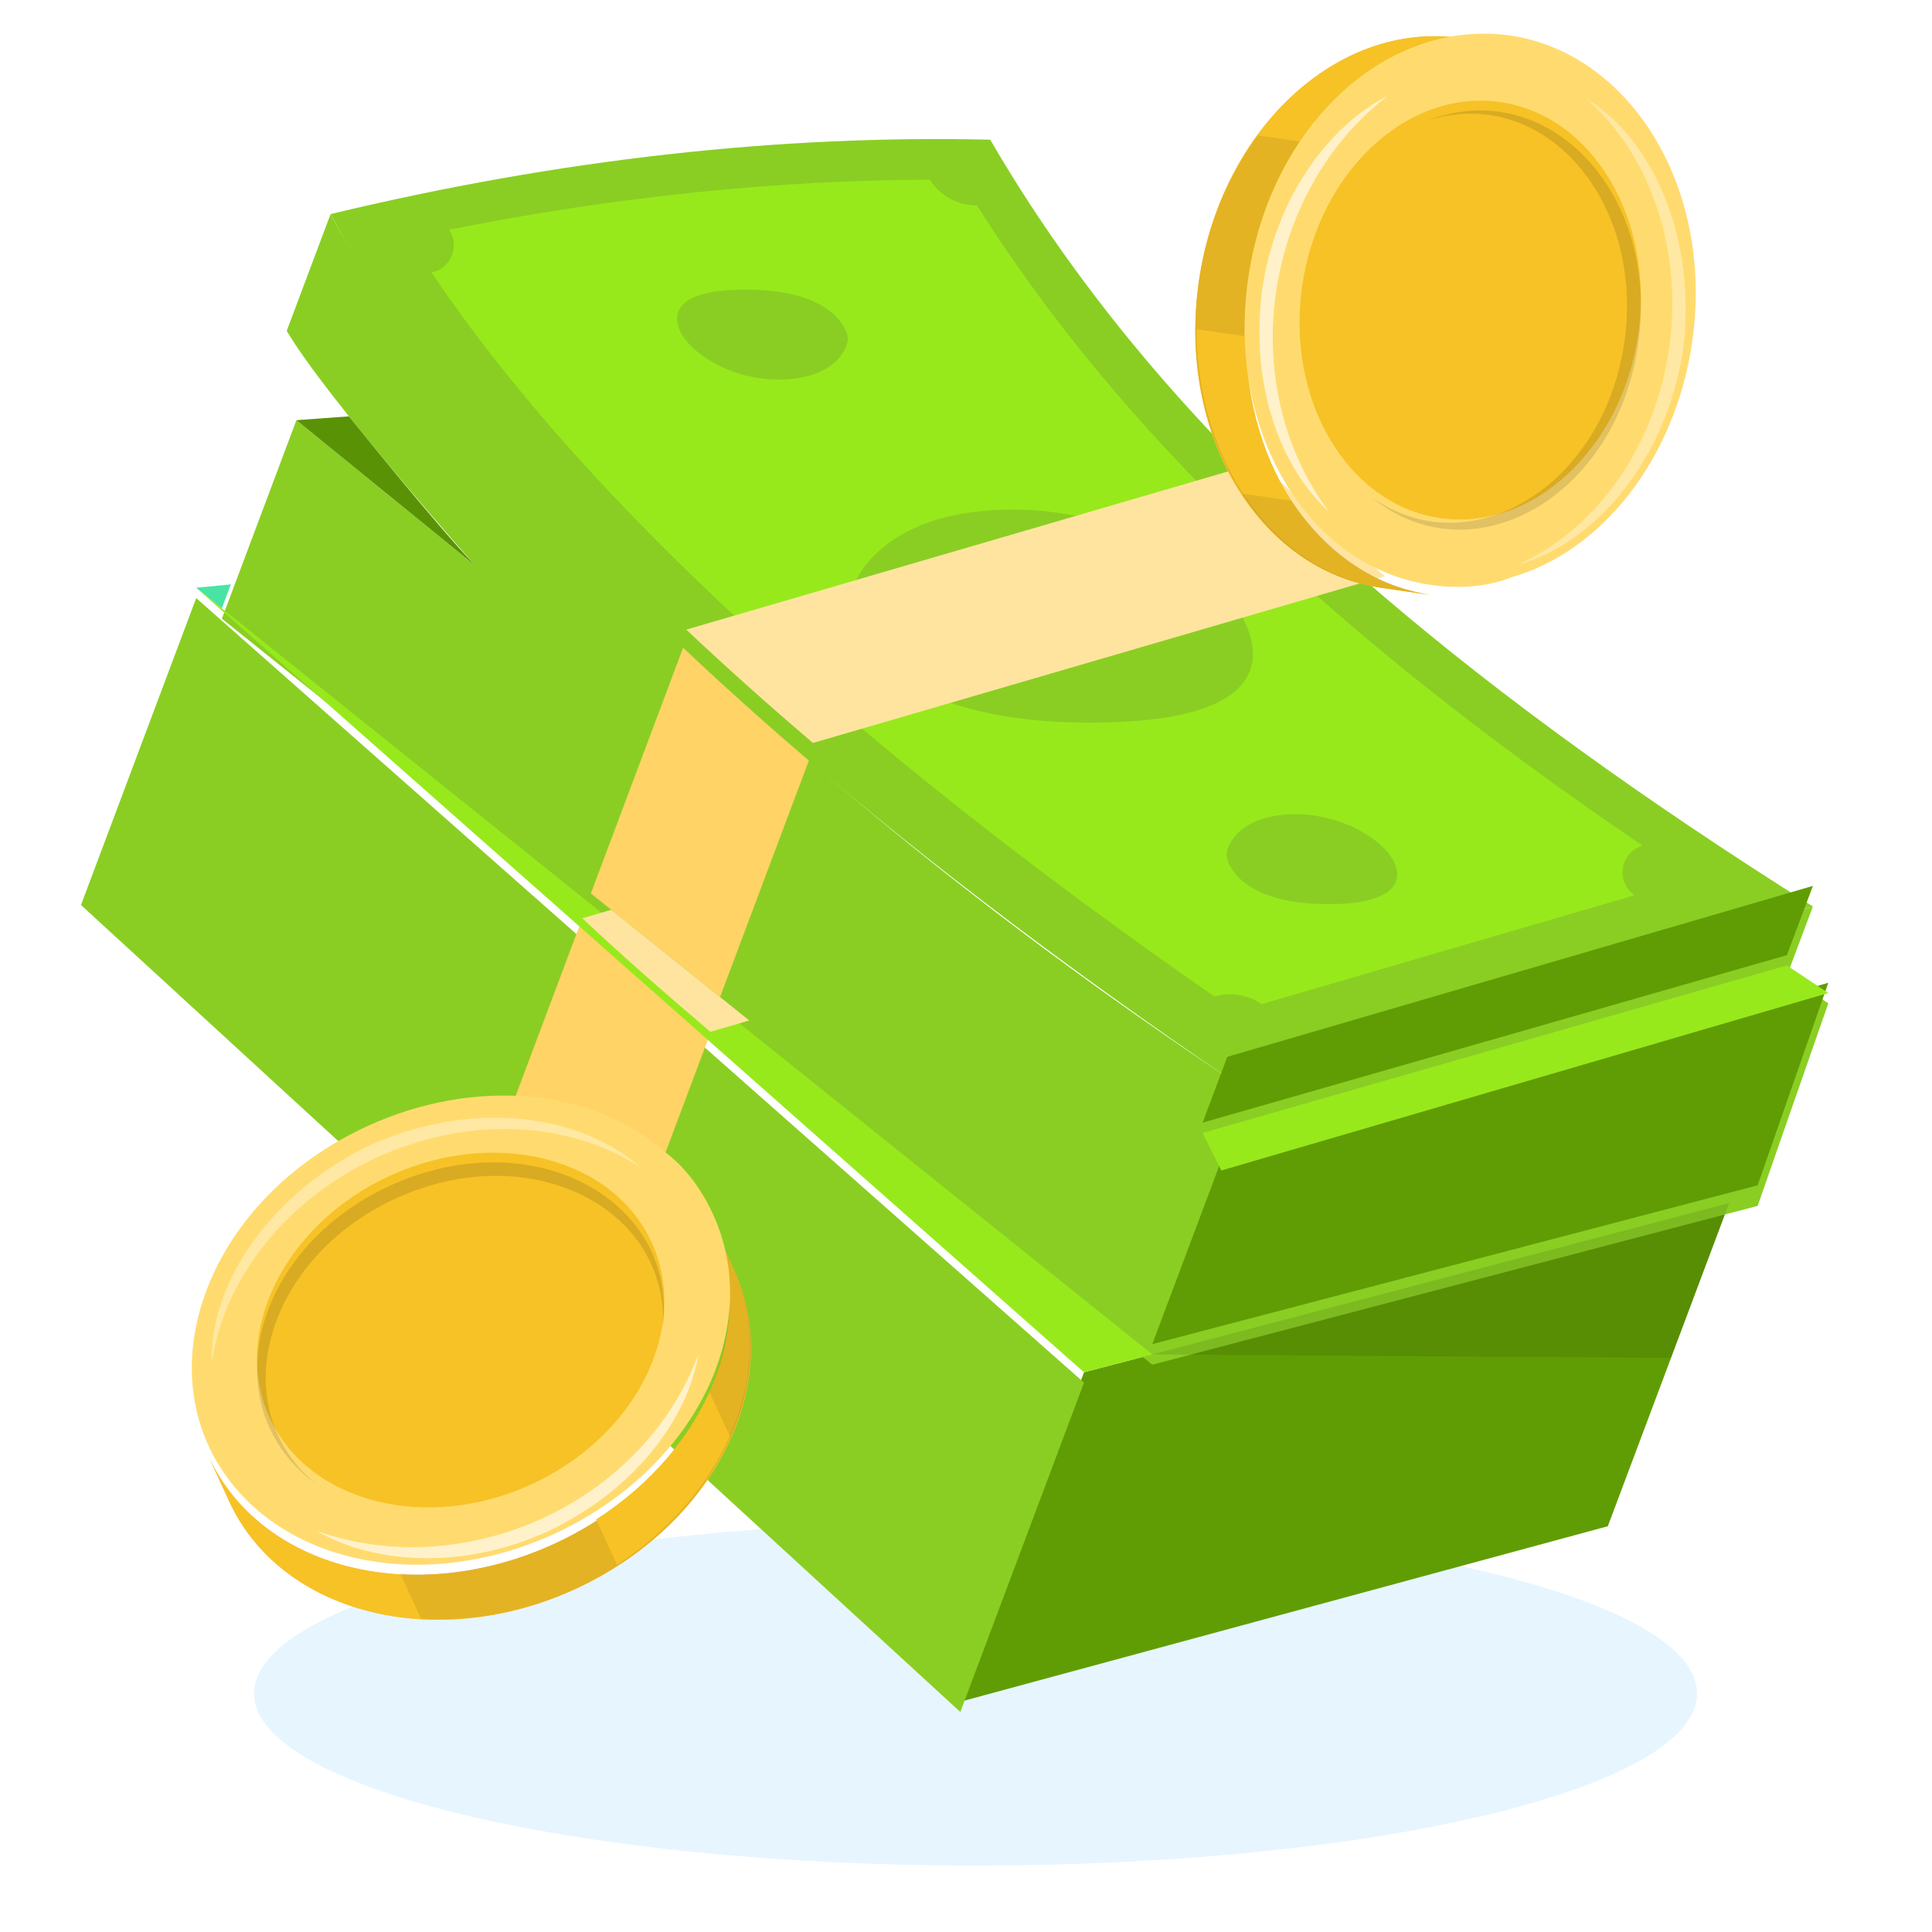
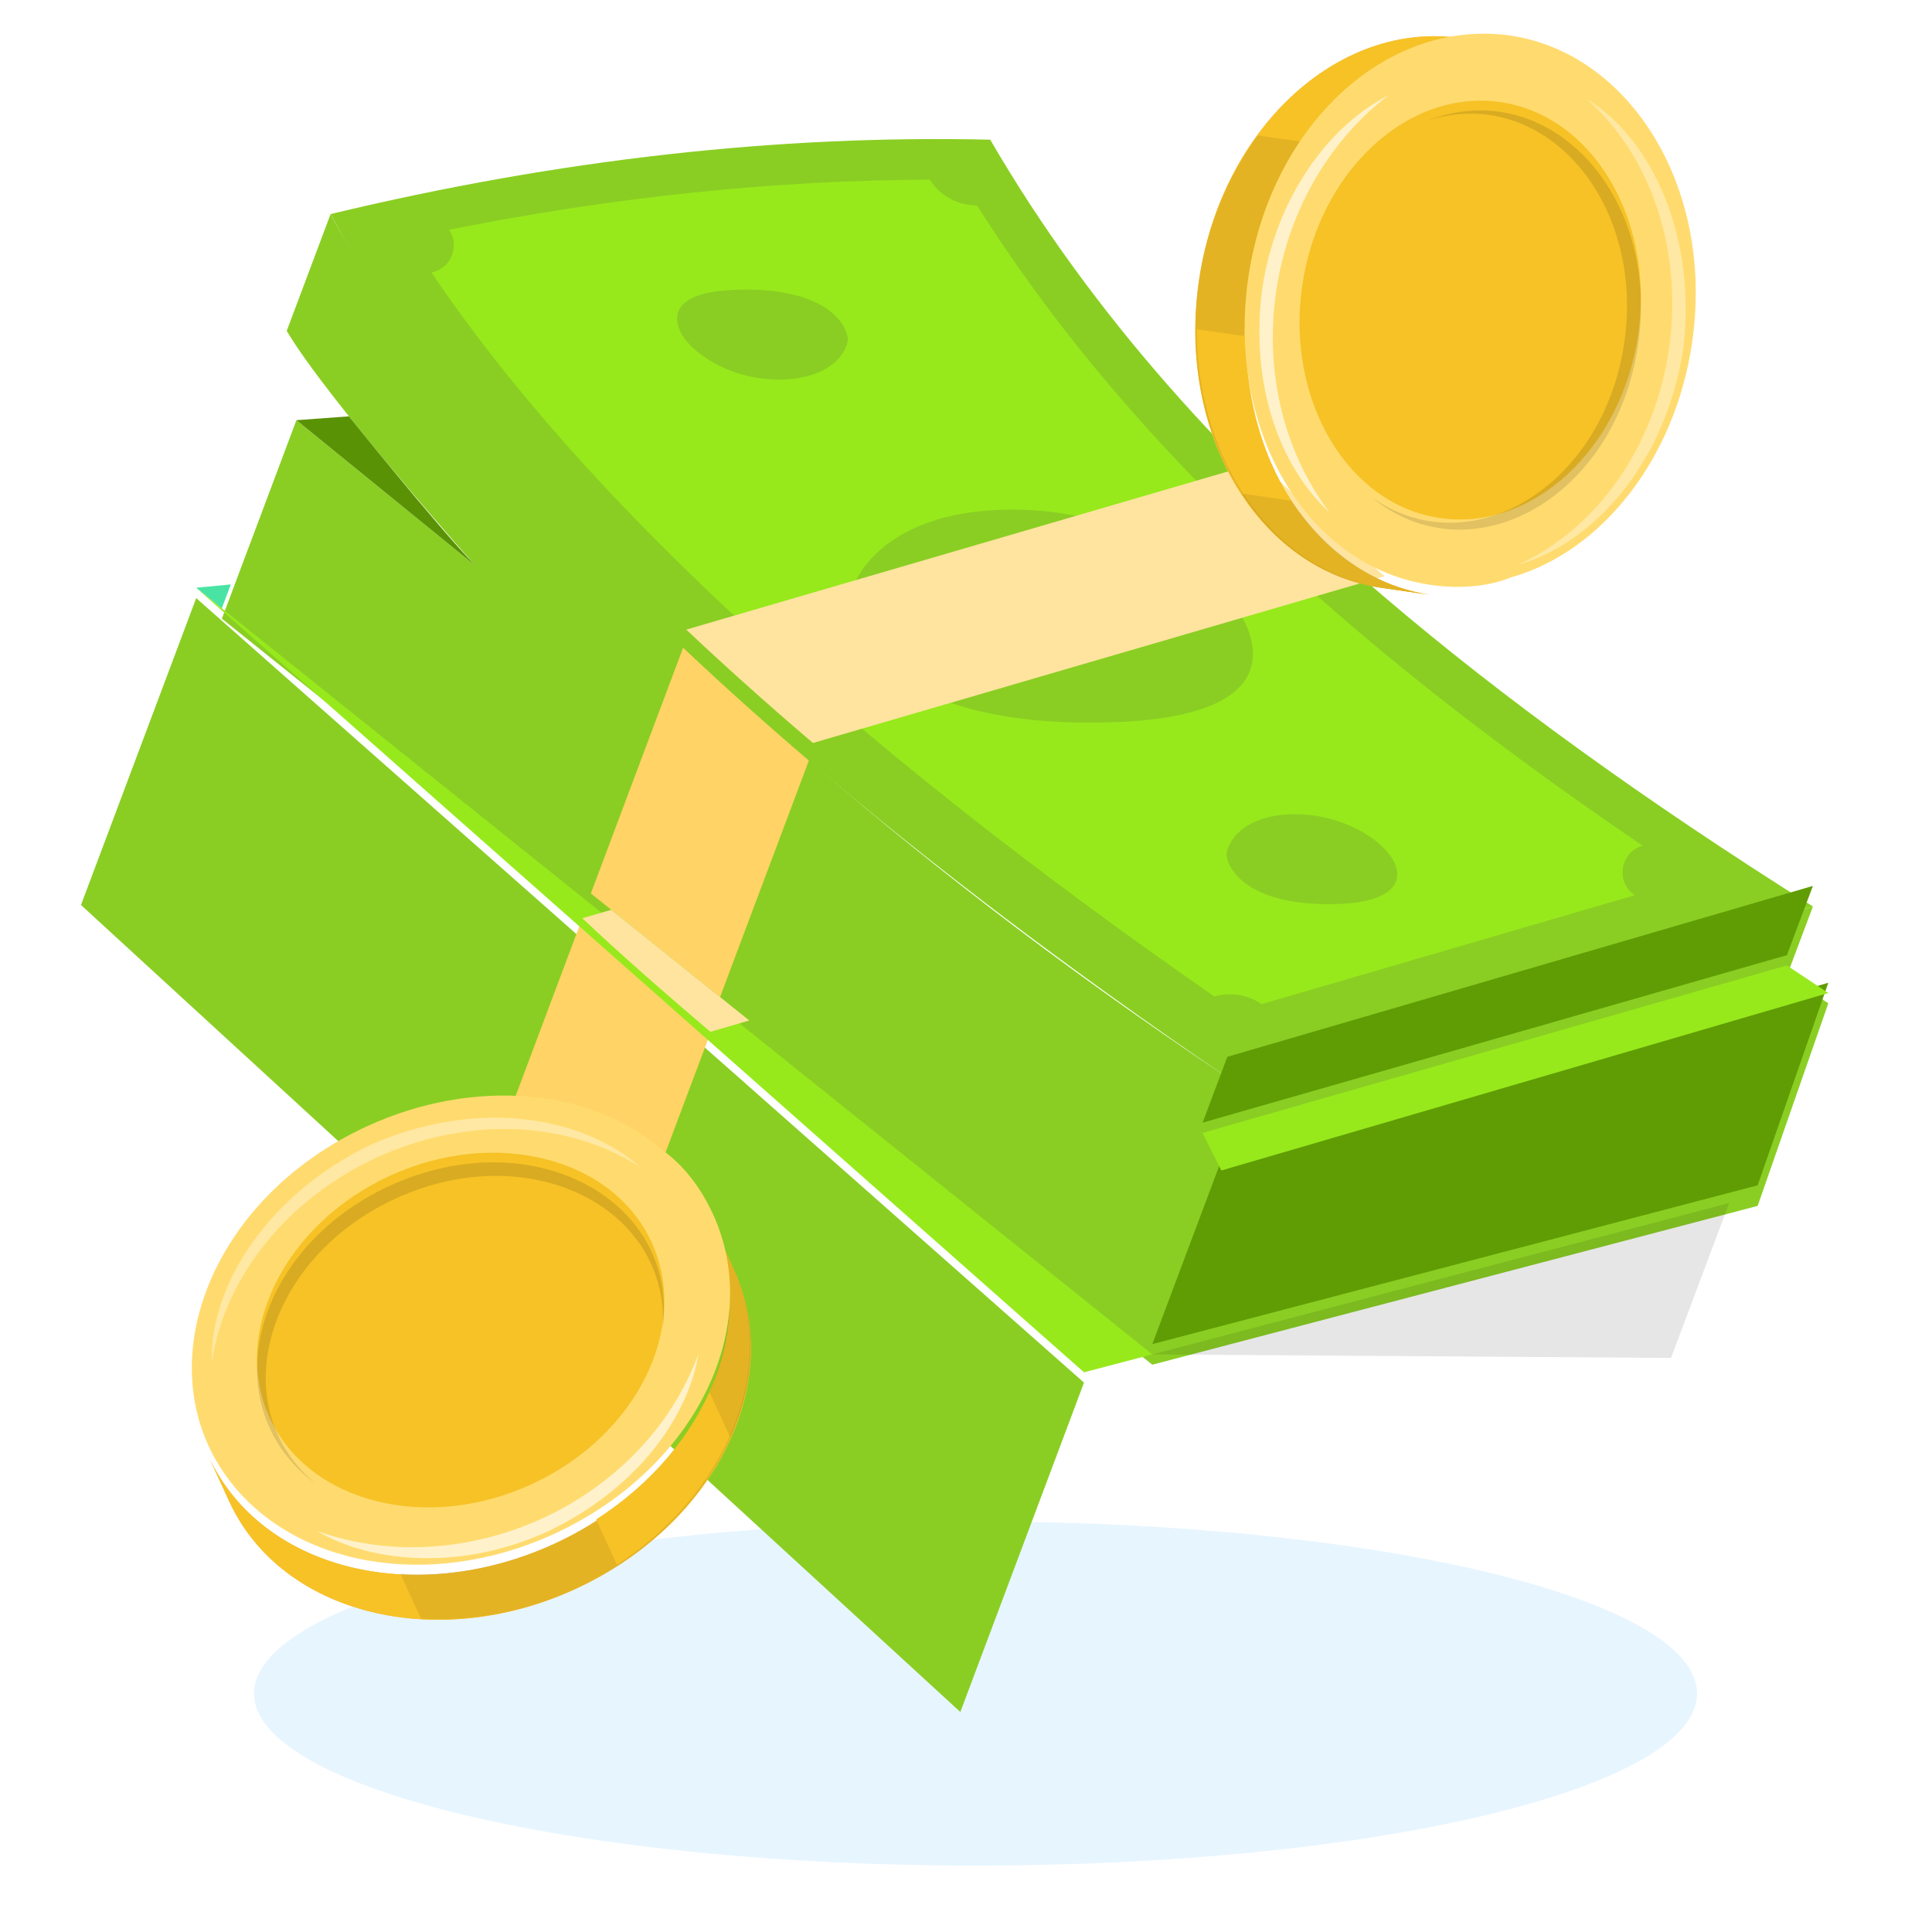
<svg xmlns="http://www.w3.org/2000/svg" width="320" height="320" viewBox="0 0 320 320" fill="none">
  <g clip-path="url(#clip0_36_1222)">
    <path d="M161.576 309C227.574 309 281.076 296.24 281.076 280.5C281.076 264.76 227.574 252 161.576 252C95.578 252 42.075 264.76 42.075 280.5C42.075 296.24 95.578 309 161.576 309Z" fill="#C4E7FF" fill-opacity="0.4" />
    <path d="M38.23 96.799L36.738 100.772L32.497 97.347L38.23 96.799Z" fill="#49E4A3" />
-     <path d="M179.546 227.298L159.063 281.855L266.306 252.791L286.401 199.267L179.546 227.298Z" fill="#609D04" />
    <g filter="url(#filter0_ii_36_1222)">
      <path d="M291.122 198.03L190.859 224.332L36.751 100.772L49.096 67.891L78.718 91.989C78.718 91.989 54.16 64.384 47.489 53.1L54.754 33.752C54.754 33.752 88.414 100.138 203.283 176.745L300.274 148.438L295.966 159.912L302.827 164.476L291.122 198.03Z" fill="#8ACE23" />
    </g>
    <g filter="url(#filter1_i_36_1222)">
      <path d="M114.261 106.095L97.864 149.77L119.266 166.931L135.007 125.004C127.472 118.472 120.572 112.154 114.261 106.095Z" fill="#FFD365" />
    </g>
    <g filter="url(#filter2_ii_36_1222)">
      <path d="M32.498 97.359L13.414 148.191L159.063 281.856L179.545 227.299L32.498 97.359Z" fill="#8ACE23" />
    </g>
    <g filter="url(#filter3_i_36_1222)">
      <path d="M96.453 153.874L76.761 206.326L97.845 225.675L117.74 172.684L96.453 153.874Z" fill="#FFD365" />
    </g>
    <path d="M190.858 224.33L179.546 227.298L32.501 97.359L190.858 224.33Z" fill="#97E91C" />
    <g filter="url(#filter4_ii_36_1222)">
      <path d="M300.278 148.435L203.277 176.749C177.25 158.999 154.389 141.661 134.654 124.845C127.221 118.514 120.225 112.256 113.669 106.069C86.26 80.255 66.651 55.911 54.759 33.75C92.84 24.607 129.2 20.624 164.011 21.43C181.019 50.725 203.788 75.407 229.349 97.217C248.869 113.86 272.223 130.793 300.278 148.435Z" fill="#8ACE23" />
    </g>
    <path d="M201.149 165.052C140.524 122.988 96.188 81.946 71.476 45.127C74.692 44.483 76.221 40.776 74.393 38.053C101.492 32.637 128.161 29.857 153.992 29.758C155.698 32.429 158.643 34.047 161.812 34.023C185.44 71.32 220.276 104.882 272.05 140.065C268.322 141.153 267.542 146.092 270.754 148.275L208.952 166.313C206.674 164.74 203.805 164.271 201.149 165.052Z" fill="#97E91C" />
    <g filter="url(#filter5_i_36_1222)">
      <path d="M291.122 198.031L190.859 224.332L202.296 193.868L302.827 164.477L291.122 198.031Z" fill="#609D04" />
    </g>
    <g filter="url(#filter6_i_36_1222)">
      <path d="M300.274 148.437L295.966 159.911L199.188 187.652L203.284 176.745L300.274 148.437Z" fill="#609D04" />
    </g>
    <path d="M302.828 164.475L202.296 193.867L199.188 187.652L295.966 159.911L302.828 164.475Z" fill="#97E91C" />
    <g filter="url(#filter7_ii_36_1222)">
      <path d="M78.718 91.989L49.096 67.891L57.795 67.254C57.795 67.254 72.115 85.1 78.718 91.989Z" fill="#5A9206" />
    </g>
    <path d="M286.404 199.265L276.773 224.917L190.858 224.335L286.404 199.265Z" fill="black" fill-opacity="0.1" />
    <g filter="url(#filter8_ii_36_1222)">
      <path d="M204.795 99.049C204.795 99.049 218.468 116.691 184.682 117.906C150.896 119.12 141.617 105.718 140.568 99.185C140.048 95.949 144.665 83.758 165.011 82.76C185.356 81.762 200.227 92.382 204.795 99.049Z" fill="#8ACE23" />
    </g>
    <g filter="url(#filter9_ii_36_1222)">
      <path d="M221.796 148.017C207.528 148.53 203.61 142.87 203.167 140.111C202.947 138.744 204.897 133.596 213.489 133.175C228.193 132.454 240.856 147.332 221.796 148.017Z" fill="#8ACE23" />
    </g>
    <g filter="url(#filter10_ii_36_1222)">
      <path d="M113.301 54.257C113.301 54.257 107.527 46.807 121.795 46.294C136.063 45.781 139.981 51.44 140.424 54.199C140.643 55.566 138.693 60.714 130.101 61.135C121.509 61.556 115.23 57.072 113.301 54.257Z" fill="#8ACE23" />
    </g>
    <g filter="url(#filter11_i_36_1222)">
      <path d="M229.349 97.217L134.654 124.845C127.221 118.514 120.225 112.256 113.669 106.069L208.754 78.309C215.086 84.598 221.942 90.897 229.349 97.217Z" fill="#FFE49F" />
    </g>
    <g filter="url(#filter12_i_36_1222)">
      <path d="M101.245 152.48L96.453 153.874C103.01 160.061 110.226 166.356 117.659 172.687L124.101 170.808L101.245 152.48Z" fill="#FFE49F" />
    </g>
    <path d="M34.509 241.157C43.126 259.908 68.591 266.374 91.807 255.706C114.733 245.171 126.703 221.502 118.086 202.752L121.533 210.252C130.149 229.003 118.47 252.538 95.254 263.206C72.328 273.741 46.572 267.408 37.956 248.657L34.509 241.157Z" fill="#FFB961" />
    <path d="M34.509 241.157C43.126 259.908 68.591 266.374 91.807 255.706C114.733 245.171 126.703 221.502 118.086 202.752L121.533 210.252C130.149 229.003 118.47 252.538 95.254 263.206C72.328 273.741 46.572 267.408 37.956 248.657L34.509 241.157Z" fill="#F6C226" />
    <g opacity="0.6">
      <path d="M91.807 255.706C83.392 259.573 74.297 261.197 66.297 260.615L69.743 268.115C78.033 268.564 86.838 267.073 95.254 263.206C118.18 252.671 130.149 229.003 121.533 210.252L118.087 202.751C126.595 221.268 114.733 245.171 91.807 255.706Z" fill="black" fill-opacity="0.13" />
    </g>
    <path d="M98.739 251.668L102.186 259.169C120.336 247.422 129.072 226.659 121.425 210.017L117.979 202.517C125.733 219.393 117.18 239.788 98.739 251.668Z" fill="#F6C226" />
    <g opacity="0.6">
      <path d="M117.506 230.554L120.953 238.055C125.117 228.76 125.518 218.924 121.533 210.252L118.087 202.752C122.072 211.424 121.381 221.393 117.506 230.554Z" fill="black" fill-opacity="0.13" />
    </g>
    <g filter="url(#filter13_i_36_1222)">
      <path d="M118.087 202.751C126.703 221.502 115.023 245.037 91.807 255.706C70.913 265.307 48.191 260.986 37.567 246.281C24.242 227.991 34.671 200.204 60.789 188.203C78.491 180.068 97.964 181.907 109.692 192.131C113.339 194.714 116.148 198.533 118.087 202.751Z" fill="#FFDB6F" />
    </g>
    <g opacity="0.4">
      <path d="M52.529 253.6C64.714 257.936 78.261 256.821 89.869 251.487C101.477 246.153 111.146 236.6 115.684 224.295C113.758 235.4 104.95 246.828 90.838 253.596C76.909 259.997 62.102 259.136 52.529 253.6Z" fill="white" />
    </g>
    <g opacity="0.2">
      <path d="M105.994 193.263C93.569 185.346 76.914 185.051 62.404 191.719C47.894 198.386 37.27 211.216 35.078 225.566C34.766 212.651 44.711 197.578 61.435 189.609C78.374 182.109 95.998 184.514 105.994 193.263Z" fill="white" />
    </g>
    <g opacity="0.4">
      <path d="M52.529 253.6C64.714 257.936 78.261 256.821 89.869 251.487C101.477 246.153 111.146 236.6 115.684 224.295C113.758 235.4 104.95 246.828 90.838 253.596C76.909 259.997 62.102 259.136 52.529 253.6Z" fill="white" />
    </g>
    <g filter="url(#filter14_i_36_1222)">
      <path d="M107.93 207.419C114.392 221.482 105.45 239.501 88.038 247.502C70.626 255.503 51.129 250.553 44.666 236.489C38.204 222.426 47.146 204.407 64.558 196.406C81.97 188.405 101.467 193.356 107.93 207.419Z" fill="#F6C226" />
    </g>
    <path d="M109.799 219.902C110.784 199.862 87.583 188.381 65.528 198.516C43.763 208.517 36.858 233.265 52.523 245.938C35.191 233.463 41.342 207.074 64.558 196.406C88.064 185.605 112.309 198.593 109.799 219.902Z" fill="black" fill-opacity="0.12" />
    <g opacity="0.2">
      <path d="M105.994 193.263C93.569 185.346 76.914 185.051 62.404 191.719C47.894 198.386 37.27 211.216 35.078 225.566C34.766 212.651 44.711 197.578 61.435 189.609C78.374 182.109 95.998 184.514 105.994 193.263Z" fill="white" />
    </g>
    <path d="M250.094 7.497C229.67 4.544 210.407 22.411 206.751 47.697C203.14 72.668 216.508 95.576 236.932 98.529L228.762 97.348C208.339 94.395 194.925 71.803 198.581 46.516C202.192 21.546 221.501 3.362 241.924 6.315L250.094 7.497Z" fill="#FFB961" />
    <path d="M250.094 7.497C229.67 4.544 210.407 22.411 206.751 47.697C203.14 72.668 216.508 95.576 236.932 98.529L228.762 97.348C208.339 94.395 194.925 71.803 198.581 46.516C202.192 21.546 221.501 3.362 241.924 6.315L250.094 7.497Z" fill="#F6C226" />
    <g opacity="0.6">
      <path d="M206.75 47.698C208.076 38.531 211.653 30.013 216.488 23.613L208.319 22.432C203.438 29.148 199.906 37.35 198.581 46.517C194.971 71.487 208.339 94.395 228.762 97.348L236.932 98.529C216.763 95.613 203.14 72.668 206.75 47.698Z" fill="black" fill-opacity="0.13" />
    </g>
    <path d="M206.374 55.71L198.205 54.529C198.206 76.15 210.892 94.764 229.018 97.385L237.187 98.566C218.806 95.908 206.33 77.647 206.374 55.71Z" fill="#F6C226" />
    <g opacity="0.6">
      <path d="M213.905 82.938L205.736 81.756C211.276 90.302 219.316 95.982 228.762 97.348L236.932 98.529C227.486 97.163 219.491 91.167 213.905 82.938Z" fill="black" fill-opacity="0.13" />
    </g>
    <g filter="url(#filter15_i_36_1222)">
      <path d="M236.931 98.529C216.508 95.576 203.094 72.984 206.75 47.698C210.041 24.94 226.013 8.21 244.13 7.28C266.725 6.029 284.388 29.881 280.275 58.328C277.487 77.609 265.364 92.959 250.408 97.251C246.259 98.91 241.527 99.194 236.931 98.529Z" fill="#FFDB6F" />
    </g>
    <g opacity="0.4">
      <path d="M229.858 15.865C219.597 23.74 213.174 35.719 211.346 48.362C209.518 61.006 212.285 74.313 220.15 84.809C211.873 77.158 207.064 63.555 209.048 48.03C211.242 32.858 220.008 20.895 229.858 15.865Z" fill="white" />
    </g>
    <g opacity="0.2">
      <path d="M251.467 93.531C264.864 87.401 274.16 73.579 276.445 57.775C278.73 41.97 273.73 26.081 262.874 16.444C273.886 23.199 281.138 39.737 278.743 58.107C275.837 76.403 264.243 89.893 251.467 93.531Z" fill="white" />
    </g>
    <g opacity="0.4">
      <path d="M229.858 15.865C219.597 23.74 213.174 35.719 211.346 48.362C209.518 61.006 212.285 74.313 220.15 84.809C211.873 77.158 207.064 63.555 209.048 48.03C211.242 32.858 220.008 20.895 229.858 15.865Z" fill="white" />
    </g>
    <g filter="url(#filter16_i_36_1222)">
      <path d="M238.531 87.466C223.213 85.251 212.944 67.954 215.686 48.989C218.428 30.024 233.176 16.345 248.494 18.56C263.811 20.774 274.081 38.071 271.339 57.036C268.597 76.001 253.849 89.681 238.531 87.466Z" fill="#F6C226" />
    </g>
    <path d="M227.035 82.254C243.325 93.968 265.568 80.726 269.042 56.704C272.469 32.998 255.444 13.756 236.294 20.023C256.183 12.249 274.995 31.75 271.339 57.036C267.638 82.639 243.561 95.938 227.035 82.254Z" fill="black" fill-opacity="0.12" />
    <g opacity="0.2">
      <path d="M251.467 93.531C264.864 87.401 274.16 73.579 276.445 57.775C278.73 41.97 273.73 26.081 262.874 16.444C273.886 23.199 281.138 39.737 278.743 58.107C275.837 76.403 264.243 89.893 251.467 93.531Z" fill="white" />
    </g>
  </g>
  <defs>
    <filter id="filter0_ii_36_1222" x="36.751" y="32.047" width="266.076" height="195.695" filterUnits="userSpaceOnUse" color-interpolation-filters="sRGB">
      <feFlood flood-opacity="0" result="BackgroundImageFix" />
      <feBlend mode="normal" in="SourceGraphic" in2="BackgroundImageFix" result="shape" />
      <feColorMatrix in="SourceAlpha" type="matrix" values="0 0 0 0 0 0 0 0 0 0 0 0 0 0 0 0 0 0 127 0" result="hardAlpha" />
      <feOffset dy="3.41" />
      <feGaussianBlur stdDeviation="4.262" />
      <feComposite in2="hardAlpha" operator="arithmetic" k2="-1" k3="1" />
      <feColorMatrix type="matrix" values="0 0 0 0 1 0 0 0 0 1 0 0 0 0 1 0 0 0 0.23 0" />
      <feBlend mode="normal" in2="shape" result="effect1_innerShadow_36_1222" />
      <feColorMatrix in="SourceAlpha" type="matrix" values="0 0 0 0 0 0 0 0 0 0 0 0 0 0 0 0 0 0 127 0" result="hardAlpha" />
      <feOffset dy="-1.705" />
      <feGaussianBlur stdDeviation="2.557" />
      <feComposite in2="hardAlpha" operator="arithmetic" k2="-1" k3="1" />
      <feColorMatrix type="matrix" values="0 0 0 0 0 0 0 0 0 0 0 0 0 0 0 0 0 0 0.15 0" />
      <feBlend mode="normal" in2="effect1_innerShadow_36_1222" result="effect2_innerShadow_36_1222" />
    </filter>
    <filter id="filter1_i_36_1222" x="97.864" y="104.308" width="37.144" height="62.622" filterUnits="userSpaceOnUse" color-interpolation-filters="sRGB">
      <feFlood flood-opacity="0" result="BackgroundImageFix" />
      <feBlend mode="normal" in="SourceGraphic" in2="BackgroundImageFix" result="shape" />
      <feColorMatrix in="SourceAlpha" type="matrix" values="0 0 0 0 0 0 0 0 0 0 0 0 0 0 0 0 0 0 127 0" result="hardAlpha" />
      <feOffset dy="-1.786" />
      <feGaussianBlur stdDeviation="2.679" />
      <feComposite in2="hardAlpha" operator="arithmetic" k2="-1" k3="1" />
      <feColorMatrix type="matrix" values="0 0 0 0 0.815 0 0 0 0 0.621 0 0 0 0 0.087 0 0 0 0.3 0" />
      <feBlend mode="normal" in2="shape" result="effect1_innerShadow_36_1222" />
    </filter>
    <filter id="filter2_ii_36_1222" x="13.414" y="95.654" width="166.132" height="189.611" filterUnits="userSpaceOnUse" color-interpolation-filters="sRGB">
      <feFlood flood-opacity="0" result="BackgroundImageFix" />
      <feBlend mode="normal" in="SourceGraphic" in2="BackgroundImageFix" result="shape" />
      <feColorMatrix in="SourceAlpha" type="matrix" values="0 0 0 0 0 0 0 0 0 0 0 0 0 0 0 0 0 0 127 0" result="hardAlpha" />
      <feOffset dy="3.41" />
      <feGaussianBlur stdDeviation="4.262" />
      <feComposite in2="hardAlpha" operator="arithmetic" k2="-1" k3="1" />
      <feColorMatrix type="matrix" values="0 0 0 0 1 0 0 0 0 1 0 0 0 0 1 0 0 0 0.23 0" />
      <feBlend mode="normal" in2="shape" result="effect1_innerShadow_36_1222" />
      <feColorMatrix in="SourceAlpha" type="matrix" values="0 0 0 0 0 0 0 0 0 0 0 0 0 0 0 0 0 0 127 0" result="hardAlpha" />
      <feOffset dy="-1.705" />
      <feGaussianBlur stdDeviation="2.557" />
      <feComposite in2="hardAlpha" operator="arithmetic" k2="-1" k3="1" />
      <feColorMatrix type="matrix" values="0 0 0 0 0 0 0 0 0 0 0 0 0 0 0 0 0 0 0.15 0" />
      <feBlend mode="normal" in2="effect1_innerShadow_36_1222" result="effect2_innerShadow_36_1222" />
    </filter>
    <filter id="filter3_i_36_1222" x="76.761" y="152.088" width="40.979" height="73.588" filterUnits="userSpaceOnUse" color-interpolation-filters="sRGB">
      <feFlood flood-opacity="0" result="BackgroundImageFix" />
      <feBlend mode="normal" in="SourceGraphic" in2="BackgroundImageFix" result="shape" />
      <feColorMatrix in="SourceAlpha" type="matrix" values="0 0 0 0 0 0 0 0 0 0 0 0 0 0 0 0 0 0 127 0" result="hardAlpha" />
      <feOffset dy="-1.786" />
      <feGaussianBlur stdDeviation="2.679" />
      <feComposite in2="hardAlpha" operator="arithmetic" k2="-1" k3="1" />
      <feColorMatrix type="matrix" values="0 0 0 0 0.815 0 0 0 0 0.621 0 0 0 0 0.087 0 0 0 0.3 0" />
      <feBlend mode="normal" in2="shape" result="effect1_innerShadow_36_1222" />
    </filter>
    <filter id="filter4_ii_36_1222" x="54.759" y="19.623" width="245.518" height="160.535" filterUnits="userSpaceOnUse" color-interpolation-filters="sRGB">
      <feFlood flood-opacity="0" result="BackgroundImageFix" />
      <feBlend mode="normal" in="SourceGraphic" in2="BackgroundImageFix" result="shape" />
      <feColorMatrix in="SourceAlpha" type="matrix" values="0 0 0 0 0 0 0 0 0 0 0 0 0 0 0 0 0 0 127 0" result="hardAlpha" />
      <feOffset dy="3.41" />
      <feGaussianBlur stdDeviation="4.262" />
      <feComposite in2="hardAlpha" operator="arithmetic" k2="-1" k3="1" />
      <feColorMatrix type="matrix" values="0 0 0 0 1 0 0 0 0 1 0 0 0 0 1 0 0 0 0.23 0" />
      <feBlend mode="normal" in2="shape" result="effect1_innerShadow_36_1222" />
      <feColorMatrix in="SourceAlpha" type="matrix" values="0 0 0 0 0 0 0 0 0 0 0 0 0 0 0 0 0 0 127 0" result="hardAlpha" />
      <feOffset dy="-1.705" />
      <feGaussianBlur stdDeviation="2.557" />
      <feComposite in2="hardAlpha" operator="arithmetic" k2="-1" k3="1" />
      <feColorMatrix type="matrix" values="0 0 0 0 0 0 0 0 0 0 0 0 0 0 0 0 0 0 0.15 0" />
      <feBlend mode="normal" in2="effect1_innerShadow_36_1222" result="effect2_innerShadow_36_1222" />
    </filter>
    <filter id="filter5_i_36_1222" x="190.859" y="162.772" width="111.969" height="61.561" filterUnits="userSpaceOnUse" color-interpolation-filters="sRGB">
      <feFlood flood-opacity="0" result="BackgroundImageFix" />
      <feBlend mode="normal" in="SourceGraphic" in2="BackgroundImageFix" result="shape" />
      <feColorMatrix in="SourceAlpha" type="matrix" values="0 0 0 0 0 0 0 0 0 0 0 0 0 0 0 0 0 0 127 0" result="hardAlpha" />
      <feOffset dy="-1.705" />
      <feGaussianBlur stdDeviation="2.557" />
      <feComposite in2="hardAlpha" operator="arithmetic" k2="-1" k3="1" />
      <feColorMatrix type="matrix" values="0 0 0 0 0 0 0 0 0 0 0 0 0 0 0 0 0 0 0.15 0" />
      <feBlend mode="normal" in2="shape" result="effect1_innerShadow_36_1222" />
    </filter>
    <filter id="filter6_i_36_1222" x="199.188" y="146.732" width="101.086" height="40.92" filterUnits="userSpaceOnUse" color-interpolation-filters="sRGB">
      <feFlood flood-opacity="0" result="BackgroundImageFix" />
      <feBlend mode="normal" in="SourceGraphic" in2="BackgroundImageFix" result="shape" />
      <feColorMatrix in="SourceAlpha" type="matrix" values="0 0 0 0 0 0 0 0 0 0 0 0 0 0 0 0 0 0 127 0" result="hardAlpha" />
      <feOffset dy="-1.705" />
      <feGaussianBlur stdDeviation="2.557" />
      <feComposite in2="hardAlpha" operator="arithmetic" k2="-1" k3="1" />
      <feColorMatrix type="matrix" values="0 0 0 0 0 0 0 0 0 0 0 0 0 0 0 0 0 0 0.15 0" />
      <feBlend mode="normal" in2="shape" result="effect1_innerShadow_36_1222" />
    </filter>
    <filter id="filter7_ii_36_1222" x="49.096" y="65.55" width="29.622" height="29.849" filterUnits="userSpaceOnUse" color-interpolation-filters="sRGB">
      <feFlood flood-opacity="0" result="BackgroundImageFix" />
      <feBlend mode="normal" in="SourceGraphic" in2="BackgroundImageFix" result="shape" />
      <feColorMatrix in="SourceAlpha" type="matrix" values="0 0 0 0 0 0 0 0 0 0 0 0 0 0 0 0 0 0 127 0" result="hardAlpha" />
      <feOffset dy="3.41" />
      <feGaussianBlur stdDeviation="4.262" />
      <feComposite in2="hardAlpha" operator="arithmetic" k2="-1" k3="1" />
      <feColorMatrix type="matrix" values="0 0 0 0 1 0 0 0 0 1 0 0 0 0 1 0 0 0 0.23 0" />
      <feBlend mode="normal" in2="shape" result="effect1_innerShadow_36_1222" />
      <feColorMatrix in="SourceAlpha" type="matrix" values="0 0 0 0 0 0 0 0 0 0 0 0 0 0 0 0 0 0 127 0" result="hardAlpha" />
      <feOffset dy="-1.705" />
      <feGaussianBlur stdDeviation="2.557" />
      <feComposite in2="hardAlpha" operator="arithmetic" k2="-1" k3="1" />
      <feColorMatrix type="matrix" values="0 0 0 0 0 0 0 0 0 0 0 0 0 0 0 0 0 0 0.15 0" />
      <feBlend mode="normal" in2="effect1_innerShadow_36_1222" result="effect2_innerShadow_36_1222" />
    </filter>
    <filter id="filter8_ii_36_1222" x="140.53" y="80.99" width="67.001" height="40.403" filterUnits="userSpaceOnUse" color-interpolation-filters="sRGB">
      <feFlood flood-opacity="0" result="BackgroundImageFix" />
      <feBlend mode="normal" in="SourceGraphic" in2="BackgroundImageFix" result="shape" />
      <feColorMatrix in="SourceAlpha" type="matrix" values="0 0 0 0 0 0 0 0 0 0 0 0 0 0 0 0 0 0 127 0" result="hardAlpha" />
      <feOffset dy="3.41" />
      <feGaussianBlur stdDeviation="4.262" />
      <feComposite in2="hardAlpha" operator="arithmetic" k2="-1" k3="1" />
      <feColorMatrix type="matrix" values="0 0 0 0 1 0 0 0 0 1 0 0 0 0 1 0 0 0 0.23 0" />
      <feBlend mode="normal" in2="shape" result="effect1_innerShadow_36_1222" />
      <feColorMatrix in="SourceAlpha" type="matrix" values="0 0 0 0 0 0 0 0 0 0 0 0 0 0 0 0 0 0 127 0" result="hardAlpha" />
      <feOffset dy="-1.705" />
      <feGaussianBlur stdDeviation="2.557" />
      <feComposite in2="hardAlpha" operator="arithmetic" k2="-1" k3="1" />
      <feColorMatrix type="matrix" values="0 0 0 0 0 0 0 0 0 0 0 0 0 0 0 0 0 0 0.15 0" />
      <feBlend mode="normal" in2="effect1_innerShadow_36_1222" result="effect2_innerShadow_36_1222" />
    </filter>
    <filter id="filter9_ii_36_1222" x="203.15" y="131.445" width="28.281" height="20.014" filterUnits="userSpaceOnUse" color-interpolation-filters="sRGB">
      <feFlood flood-opacity="0" result="BackgroundImageFix" />
      <feBlend mode="normal" in="SourceGraphic" in2="BackgroundImageFix" result="shape" />
      <feColorMatrix in="SourceAlpha" type="matrix" values="0 0 0 0 0 0 0 0 0 0 0 0 0 0 0 0 0 0 127 0" result="hardAlpha" />
      <feOffset dy="3.41" />
      <feGaussianBlur stdDeviation="4.262" />
      <feComposite in2="hardAlpha" operator="arithmetic" k2="-1" k3="1" />
      <feColorMatrix type="matrix" values="0 0 0 0 1 0 0 0 0 1 0 0 0 0 1 0 0 0 0.23 0" />
      <feBlend mode="normal" in2="shape" result="effect1_innerShadow_36_1222" />
      <feColorMatrix in="SourceAlpha" type="matrix" values="0 0 0 0 0 0 0 0 0 0 0 0 0 0 0 0 0 0 127 0" result="hardAlpha" />
      <feOffset dy="-1.705" />
      <feGaussianBlur stdDeviation="2.557" />
      <feComposite in2="hardAlpha" operator="arithmetic" k2="-1" k3="1" />
      <feColorMatrix type="matrix" values="0 0 0 0 0 0 0 0 0 0 0 0 0 0 0 0 0 0 0.15 0" />
      <feBlend mode="normal" in2="effect1_innerShadow_36_1222" result="effect2_innerShadow_36_1222" />
    </filter>
    <filter id="filter10_ii_36_1222" x="112.145" y="44.556" width="28.295" height="20.016" filterUnits="userSpaceOnUse" color-interpolation-filters="sRGB">
      <feFlood flood-opacity="0" result="BackgroundImageFix" />
      <feBlend mode="normal" in="SourceGraphic" in2="BackgroundImageFix" result="shape" />
      <feColorMatrix in="SourceAlpha" type="matrix" values="0 0 0 0 0 0 0 0 0 0 0 0 0 0 0 0 0 0 127 0" result="hardAlpha" />
      <feOffset dy="3.41" />
      <feGaussianBlur stdDeviation="4.262" />
      <feComposite in2="hardAlpha" operator="arithmetic" k2="-1" k3="1" />
      <feColorMatrix type="matrix" values="0 0 0 0 1 0 0 0 0 1 0 0 0 0 1 0 0 0 0.23 0" />
      <feBlend mode="normal" in2="shape" result="effect1_innerShadow_36_1222" />
      <feColorMatrix in="SourceAlpha" type="matrix" values="0 0 0 0 0 0 0 0 0 0 0 0 0 0 0 0 0 0 127 0" result="hardAlpha" />
      <feOffset dy="-1.705" />
      <feGaussianBlur stdDeviation="2.557" />
      <feComposite in2="hardAlpha" operator="arithmetic" k2="-1" k3="1" />
      <feColorMatrix type="matrix" values="0 0 0 0 0 0 0 0 0 0 0 0 0 0 0 0 0 0 0.15 0" />
      <feBlend mode="normal" in2="effect1_innerShadow_36_1222" result="effect2_innerShadow_36_1222" />
    </filter>
    <filter id="filter11_i_36_1222" x="113.669" y="76.522" width="115.68" height="48.322" filterUnits="userSpaceOnUse" color-interpolation-filters="sRGB">
      <feFlood flood-opacity="0" result="BackgroundImageFix" />
      <feBlend mode="normal" in="SourceGraphic" in2="BackgroundImageFix" result="shape" />
      <feColorMatrix in="SourceAlpha" type="matrix" values="0 0 0 0 0 0 0 0 0 0 0 0 0 0 0 0 0 0 127 0" result="hardAlpha" />
      <feOffset dy="-1.786" />
      <feGaussianBlur stdDeviation="2.679" />
      <feComposite in2="hardAlpha" operator="arithmetic" k2="-1" k3="1" />
      <feColorMatrix type="matrix" values="0 0 0 0 0.815 0 0 0 0 0.621 0 0 0 0 0.087 0 0 0 0.3 0" />
      <feBlend mode="normal" in2="shape" result="effect1_innerShadow_36_1222" />
    </filter>
    <filter id="filter12_i_36_1222" x="96.453" y="150.694" width="27.648" height="21.993" filterUnits="userSpaceOnUse" color-interpolation-filters="sRGB">
      <feFlood flood-opacity="0" result="BackgroundImageFix" />
      <feBlend mode="normal" in="SourceGraphic" in2="BackgroundImageFix" result="shape" />
      <feColorMatrix in="SourceAlpha" type="matrix" values="0 0 0 0 0 0 0 0 0 0 0 0 0 0 0 0 0 0 127 0" result="hardAlpha" />
      <feOffset dy="-1.786" />
      <feGaussianBlur stdDeviation="2.679" />
      <feComposite in2="hardAlpha" operator="arithmetic" k2="-1" k3="1" />
      <feColorMatrix type="matrix" values="0 0 0 0 0.815 0 0 0 0 0.621 0 0 0 0 0.087 0 0 0 0.3 0" />
      <feBlend mode="normal" in2="shape" result="effect1_innerShadow_36_1222" />
    </filter>
    <filter id="filter13_i_36_1222" x="31.769" y="181.458" width="89.152" height="79.37" filterUnits="userSpaceOnUse" color-interpolation-filters="sRGB">
      <feFlood flood-opacity="0" result="BackgroundImageFix" />
      <feBlend mode="normal" in="SourceGraphic" in2="BackgroundImageFix" result="shape" />
      <feColorMatrix in="SourceAlpha" type="matrix" values="0 0 0 0 0 0 0 0 0 0 0 0 0 0 0 0 0 0 127 0" result="hardAlpha" />
      <feOffset dy="-1.656" />
      <feGaussianBlur stdDeviation="2.5" />
      <feComposite in2="hardAlpha" operator="arithmetic" k2="-1" k3="1" />
      <feColorMatrix type="matrix" values="0 0 0 0 0 0 0 0 0 0 0 0 0 0 0 0 0 0 0.15 0" />
      <feBlend mode="normal" in2="shape" result="effect1_innerShadow_36_1222" />
    </filter>
    <filter id="filter14_i_36_1222" x="42.564" y="190.921" width="67.468" height="60.41" filterUnits="userSpaceOnUse" color-interpolation-filters="sRGB">
      <feFlood flood-opacity="0" result="BackgroundImageFix" />
      <feBlend mode="normal" in="SourceGraphic" in2="BackgroundImageFix" result="shape" />
      <feColorMatrix in="SourceAlpha" type="matrix" values="0 0 0 0 0 0 0 0 0 0 0 0 0 0 0 0 0 0 127 0" result="hardAlpha" />
      <feOffset dy="-1.656" />
      <feGaussianBlur stdDeviation="2.5" />
      <feComposite in2="hardAlpha" operator="arithmetic" k2="-1" k3="1" />
      <feColorMatrix type="matrix" values="0 0 0 0 0 0 0 0 0 0 0 0 0 0 0 0 0 0 0.15 0" />
      <feBlend mode="normal" in2="shape" result="effect1_innerShadow_36_1222" />
    </filter>
    <filter id="filter15_i_36_1222" x="206.15" y="5.577" width="74.722" height="93.285" filterUnits="userSpaceOnUse" color-interpolation-filters="sRGB">
      <feFlood flood-opacity="0" result="BackgroundImageFix" />
      <feBlend mode="normal" in="SourceGraphic" in2="BackgroundImageFix" result="shape" />
      <feColorMatrix in="SourceAlpha" type="matrix" values="0 0 0 0 0 0 0 0 0 0 0 0 0 0 0 0 0 0 127 0" result="hardAlpha" />
      <feOffset dy="-1.656" />
      <feGaussianBlur stdDeviation="2.5" />
      <feComposite in2="hardAlpha" operator="arithmetic" k2="-1" k3="1" />
      <feColorMatrix type="matrix" values="0 0 0 0 0 0 0 0 0 0 0 0 0 0 0 0 0 0 0.15 0" />
      <feBlend mode="normal" in2="shape" result="effect1_innerShadow_36_1222" />
    </filter>
    <filter id="filter16_i_36_1222" x="215.242" y="16.669" width="56.54" height="71.033" filterUnits="userSpaceOnUse" color-interpolation-filters="sRGB">
      <feFlood flood-opacity="0" result="BackgroundImageFix" />
      <feBlend mode="normal" in="SourceGraphic" in2="BackgroundImageFix" result="shape" />
      <feColorMatrix in="SourceAlpha" type="matrix" values="0 0 0 0 0 0 0 0 0 0 0 0 0 0 0 0 0 0 127 0" result="hardAlpha" />
      <feOffset dy="-1.656" />
      <feGaussianBlur stdDeviation="2.5" />
      <feComposite in2="hardAlpha" operator="arithmetic" k2="-1" k3="1" />
      <feColorMatrix type="matrix" values="0 0 0 0 0 0 0 0 0 0 0 0 0 0 0 0 0 0 0.15 0" />
      <feBlend mode="normal" in2="shape" result="effect1_innerShadow_36_1222" />
    </filter>
    <clipPath id="clip0_36_1222">
      <rect width="320" height="320" fill="white" />
    </clipPath>
  </defs>
</svg>